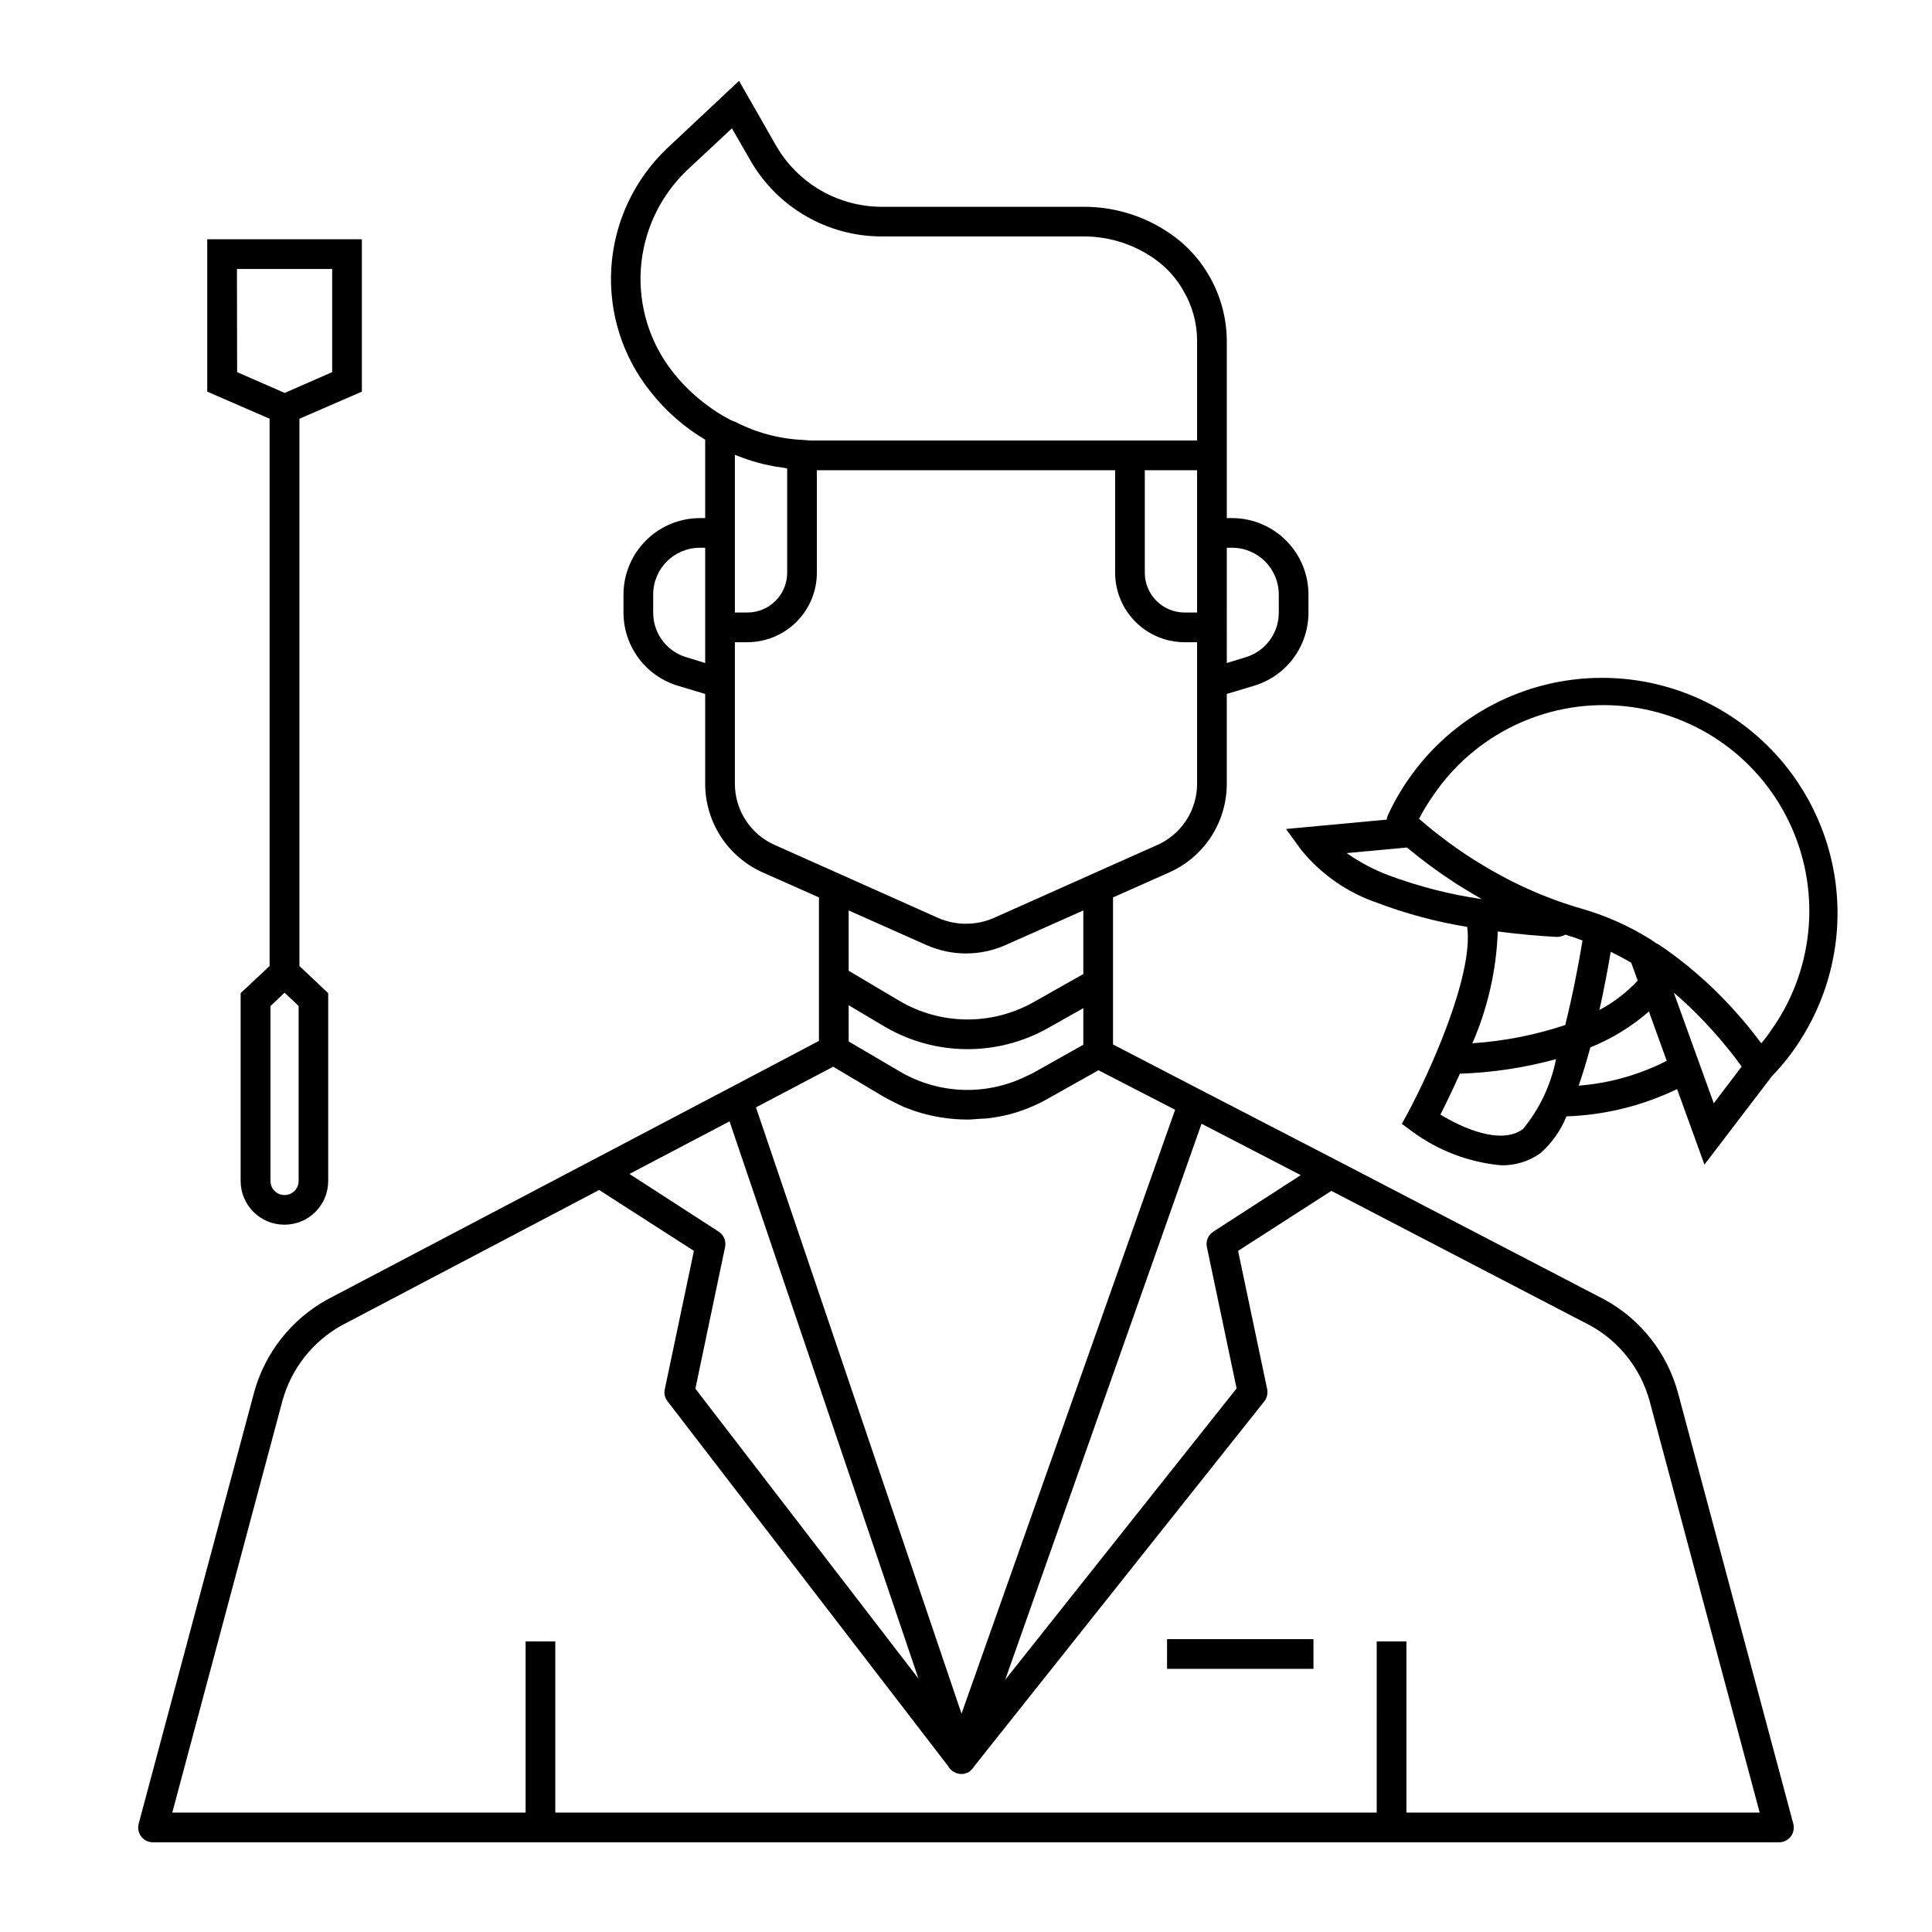
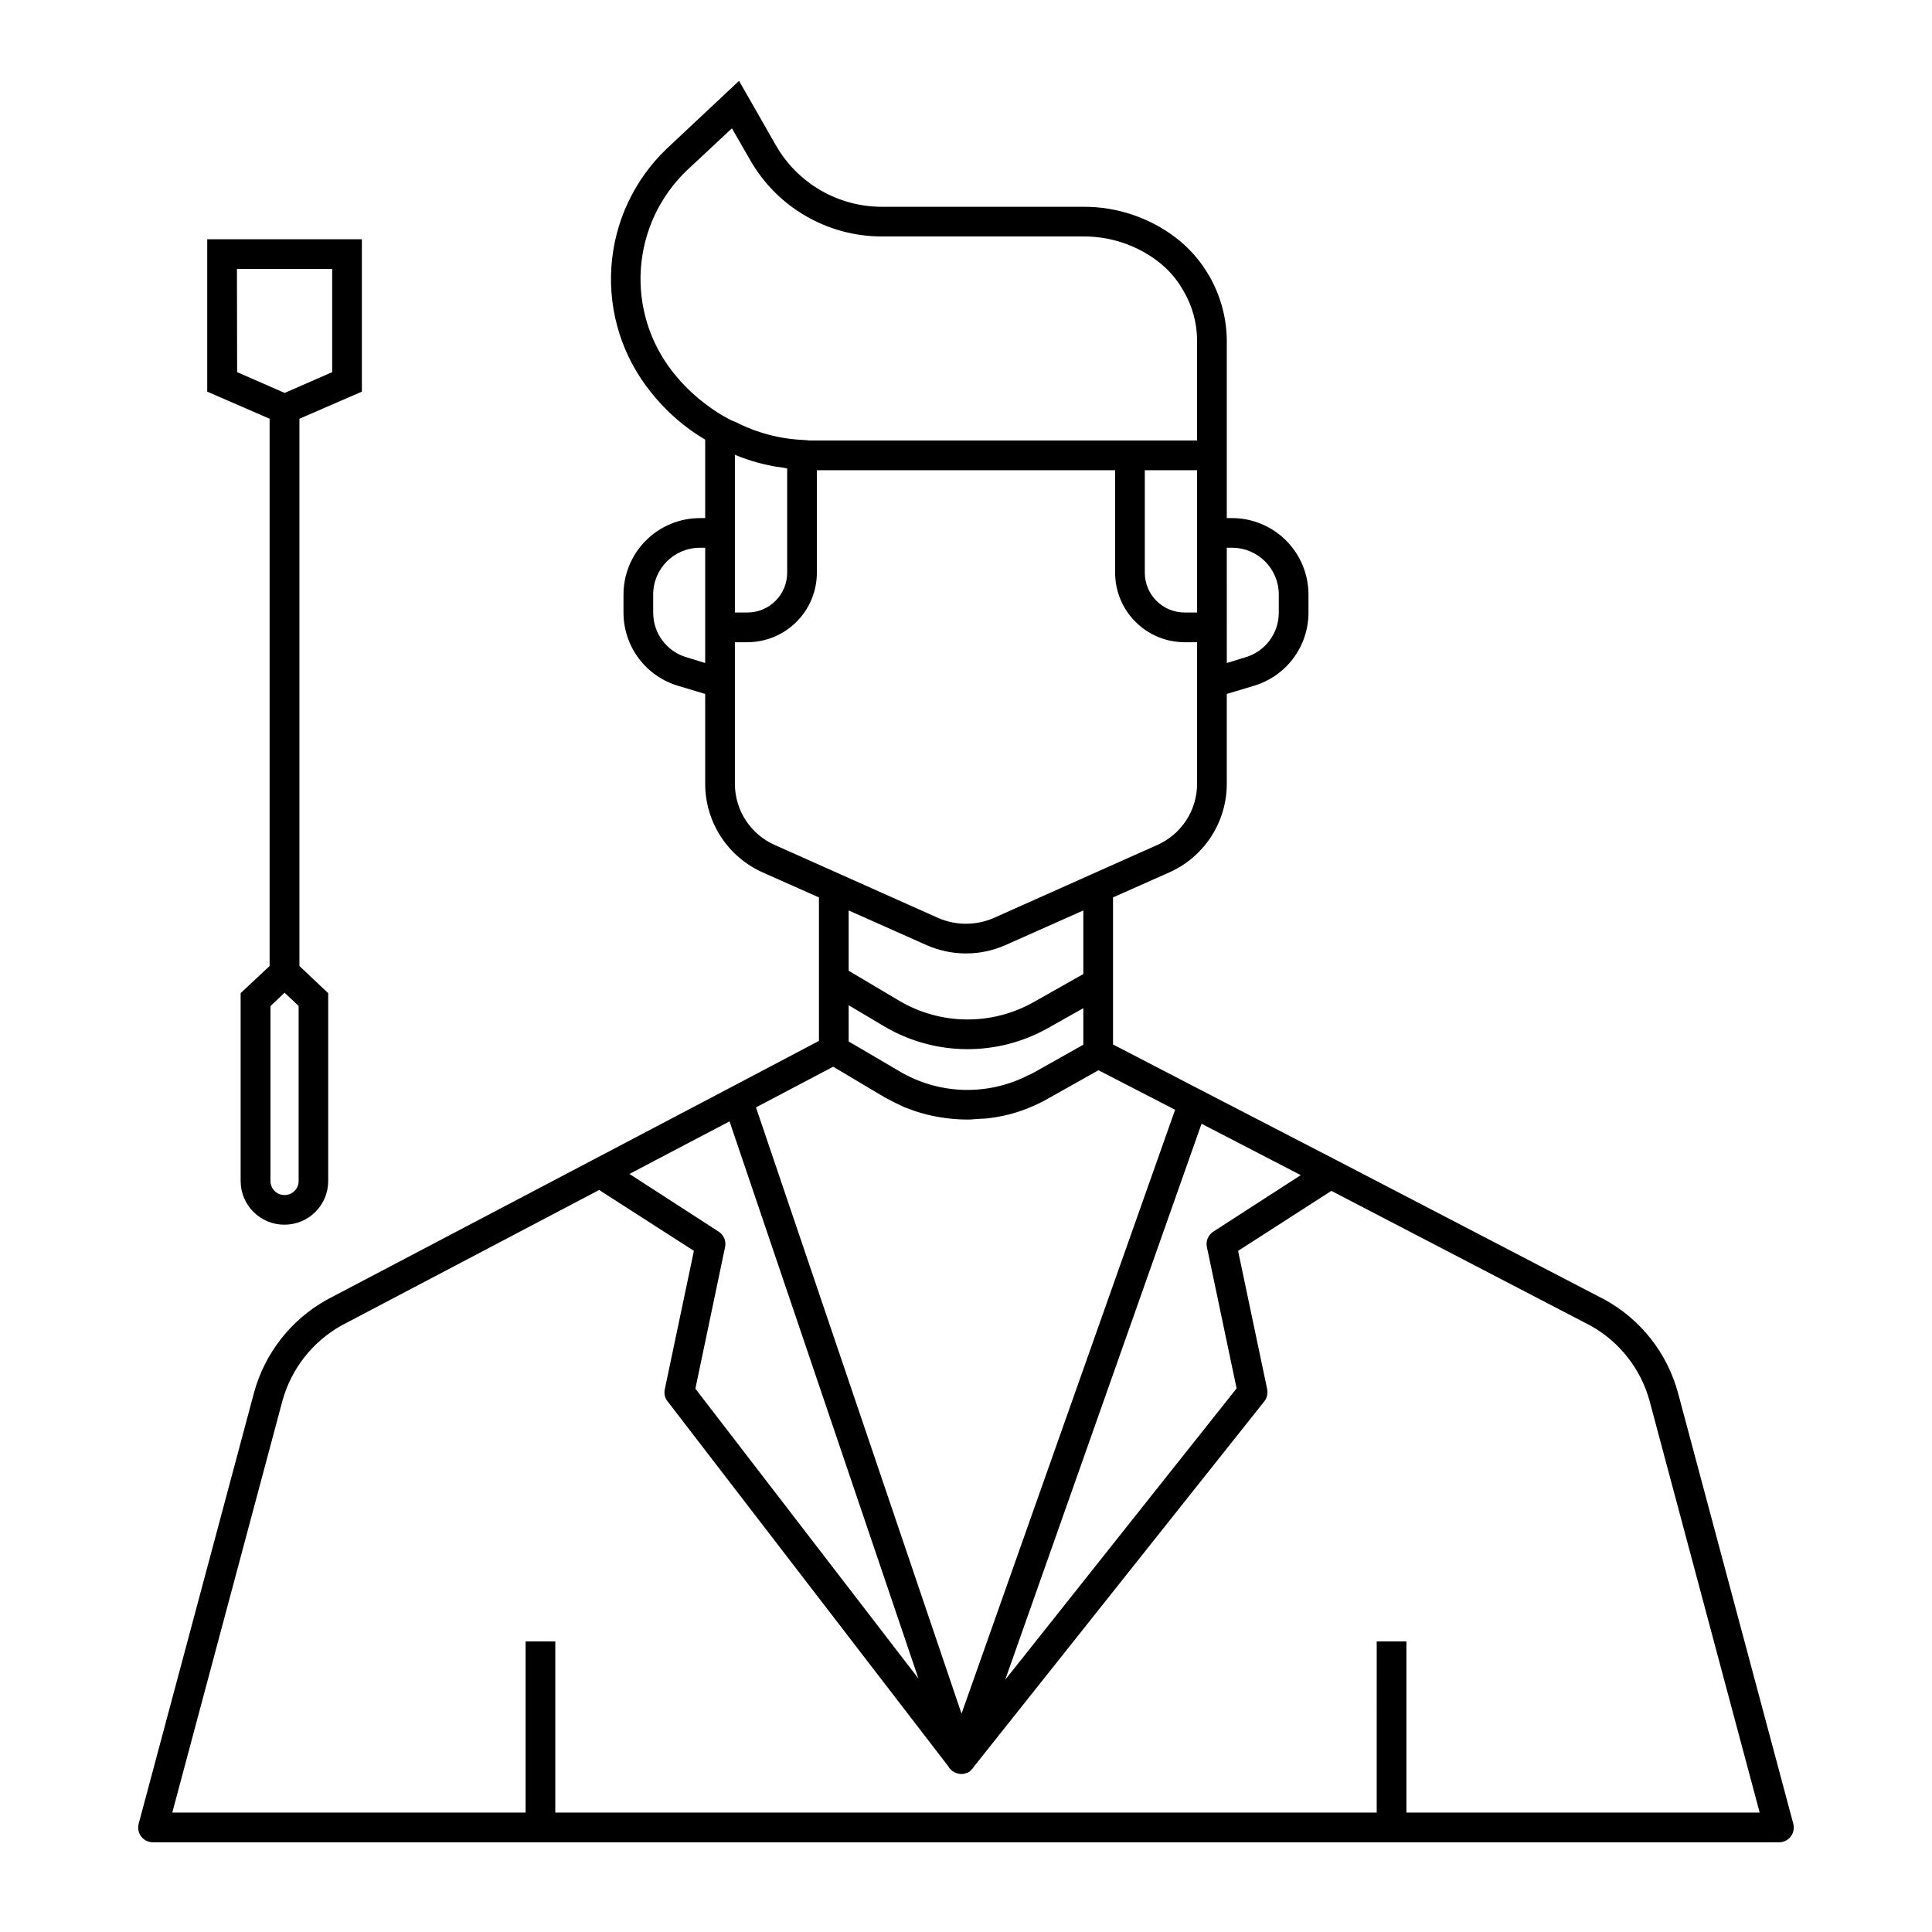
<svg xmlns="http://www.w3.org/2000/svg" fill="#000000" width="800px" height="800px" version="1.1" viewBox="144 144 512 512">
  <g>
    <path d="m619.23 627.27-30.543-114.14c-2.852-10.543-9.871-19.469-19.445-24.719l-70.848-36.84-36.367-18.812-23.066-11.965v-38.973l14.879-6.613v0.004c4.539-2.019 8.398-5.309 11.109-9.469 2.707-4.164 4.156-9.023 4.16-13.992v-23.852l7.086-2.125c4.191-1.227 7.875-3.773 10.5-7.262 2.625-3.492 4.051-7.738 4.062-12.105v-4.879c-0.012-5.363-2.148-10.5-5.938-14.293-3.793-3.789-8.93-5.926-14.293-5.938h-1.418v-47.074c-0.047-6-1.648-11.887-4.644-17.082-2.273-3.981-5.324-7.461-8.973-10.234-6.981-5.273-15.496-8.121-24.246-8.109h-53.609c-5.691-0.008-11.277-1.523-16.199-4.383s-9-6.969-11.824-11.91l-9.762-17.082-19.129 17.945c-8.688 8.281-13.938 19.527-14.711 31.5-0.773 11.977 2.988 23.805 10.539 33.129 3.969 5.016 8.824 9.258 14.328 12.52v20.781h-1.418c-5.363 0.012-10.5 2.148-14.293 5.938-3.789 3.793-5.926 8.93-5.938 14.293v4.879c0.012 4.367 1.438 8.613 4.062 12.105 2.625 3.488 6.309 6.035 10.5 7.262l7.086 2.125v23.852c0.008 4.969 1.453 9.828 4.164 13.992 2.711 4.16 6.566 7.449 11.105 9.469l14.879 6.613v38.023l-23.301 12.281-36.527 19.207-70.535 37.078 0.004-0.004c-9.531 5.285-16.516 14.199-19.367 24.719l-30.543 114.14c-0.32 1.164-0.086 2.41 0.629 3.383 0.738 1 1.91 1.582 3.152 1.574h430.91c1.238 0.008 2.41-0.574 3.148-1.574 0.719-0.973 0.949-2.219 0.629-3.383zm-147.52-115.33-61.324 77.223 52.035-147.36 26.293 13.617-23.145 14.957 0.004 0.004c-1.383 0.863-2.074 2.5-1.734 4.094zm-1.18-222.78c6.82 0.012 12.348 5.539 12.359 12.359v4.879c-0.008 5.481-3.633 10.293-8.895 11.809l-4.879 1.496-0.004-30.543zm-9.289-7.871v25.031h-3.305c-5.828 0-10.551-4.723-10.551-10.547v-27.16h13.855zm-139.02-38.809c-6.102-7.785-9.086-17.566-8.375-27.434 0.715-9.863 5.074-19.113 12.234-25.941l11.887-11.098 4.801 8.344c3.5 6.164 8.574 11.289 14.699 14.855 6.125 3.566 13.086 5.449 20.172 5.453h53.609c7.047-0.004 13.898 2.289 19.523 6.535 2.801 2.125 5.133 4.805 6.848 7.871 2.356 3.984 3.606 8.52 3.621 13.148v26.527h-101.94c-0.5 0.012-1-0.012-1.496-0.078l-1.023-0.078c-6.262-0.281-12.383-1.922-17.949-4.805-0.715-0.23-1.402-0.551-2.047-0.941-1.82-0.953-3.559-2.059-5.195-3.309-3.535-2.559-6.688-5.606-9.367-9.051zm16.531 22.043c1.102 0.473 2.281 0.867 3.387 1.258 1.801 0.617 3.641 1.117 5.508 1.496 0.867 0.156 1.73 0.395 2.598 0.473 0.867 0.078 1.574 0.234 2.363 0.395v27.629c0 5.824-4.723 10.547-10.551 10.547h-3.305v-41.801zm-12.754 53.684c-5.262-1.516-8.887-6.328-8.895-11.809v-4.879c0.012-6.82 5.539-12.348 12.359-12.359h1.418v30.543zm23.379 49.75 0.004 0.004c-3.156-1.383-5.84-3.652-7.727-6.531-1.887-2.879-2.894-6.242-2.902-9.688v-37.547h3.305c4.887-0.008 9.566-1.949 13.02-5.402s5.398-8.137 5.402-13.02v-27.16h79.035v27.16c0.008 4.883 1.949 9.566 5.402 13.02s8.137 5.394 13.02 5.402h3.305v37.551-0.004c-0.008 3.445-1.016 6.809-2.902 9.688-1.887 2.879-4.57 5.148-7.723 6.531l-11.652 5.195-31.723 14.168c-4.629 1.969-9.859 1.969-14.484 0l-31.723-14.168zm19.523 17.32 20.703 9.211h0.004c6.621 2.914 14.16 2.914 20.781 0l20.703-9.211v16.848l-13.227 7.477c-11.023 6.199-24.512 6.082-35.422-0.312l-13.539-8.031zm9.523 30.781h0.004c13.332 7.832 29.824 7.984 43.297 0.391l9.367-5.273v9.684l-13.305 7.477c-0.43 0.242-0.879 0.453-1.34 0.633-10.762 5.504-23.594 5.117-34.004-1.023l-13.539-7.949-0.004-9.605zm-13.617 10.629 13.617 8.109c1.73 0.945 3.465 1.812 5.195 2.598 0.945 0.316 1.812 0.707 2.754 1.023l0.004-0.004c2.262 0.758 4.582 1.328 6.938 1.699 2.363 0.387 4.758 0.582 7.156 0.582 0.898 0 1.801-0.109 2.707-0.172s1.801-0.055 2.691-0.164c1.84-0.227 3.664-0.559 5.465-1 3.602-0.938 7.07-2.34 10.312-4.172l13.461-7.559 20.309 10.469-56.602 160.04-54.473-160.67zm-27.473 14.484 50.066 147.68-59.117-76.832 7.871-37.551v0.004c0.34-1.594-0.352-3.231-1.73-4.094l-23.617-15.273zm179.38 183.18v-45.352h-7.871l-0.004 45.352h-217.68v-45.352h-7.871v45.352h-93.633l29.207-109.18c2.336-8.41 7.914-15.543 15.508-19.84l68.406-35.977 25.113 16.137-7.715 36.684v0.004c-0.25 1.102 0.008 2.258 0.707 3.148l74.469 96.824h0.004c0.008 0.062 0.035 0.117 0.078 0.16l0.156 0.234c0.078 0.156 0.234 0.234 0.395 0.395l0.395 0.395c0.086 0.082 0.195 0.137 0.312 0.156 0.043 0.043 0.098 0.07 0.16 0.078 0.18 0.152 0.398 0.258 0.629 0.316 0.078 0.078 0.156 0.078 0.316 0.078h-0.004c0.301 0.129 0.621 0.18 0.945 0.156 0.293 0.012 0.582-0.012 0.867-0.078h0.078c0.078 0 0.078 0 0.078-0.078 0.168-0.016 0.328-0.07 0.473-0.16 0.156 0 0.234 0 0.316-0.078l0.078-0.078c0.219-0.074 0.406-0.211 0.551-0.395l0.629-0.629 0.078-0.156 0.234-0.316 76.91-96.746h0.004c0.711-0.914 1-2.09 0.785-3.227l-7.715-36.684 24.719-15.902 68.723 35.738c7.637 4.266 13.25 11.41 15.586 19.84l19.68 73.602 9.523 35.582z" />
-     <path d="m453.28 578.39h38.801v7.871h-38.801z" />
-     <path d="m568.55 323.64c-20.398-0.016-39.512 9.957-51.168 26.691-2.219 3.156-4.133 6.512-5.715 10.031l-0.188 0.844-26.68 2.488 4.07 5.59v-0.004c5.262 6.445 12.227 11.289 20.105 13.973 7.715 2.922 15.707 5.055 23.852 6.379 1.754 13.129-10.469 39.551-15.688 49.191l-1.629 3.008 2.746 2.031c6.883 5.074 15.023 8.172 23.543 8.949 3.738 0.09 7.406-1.039 10.445-3.219 3.019-2.672 5.375-6.008 6.883-9.746 10.172-0.34 20.16-2.805 29.32-7.234l7.25 20.02 17.887-23.434v-0.004c2.637-2.723 5.012-5.691 7.086-8.863l0.535-0.852c8.043-12.633 11.27-27.738 9.094-42.555-2.18-14.816-9.617-28.355-20.957-38.137-11.336-9.785-25.816-15.164-40.793-15.148zm-67.699 46.445 15.996-1.488c0.387 0.324 0.844 0.668 1.25 1.008l2.086 1.676c0.645 0.504 1.324 1.008 2.008 1.527 0.852 0.637 1.699 1.266 2.606 1.914 0.691 0.496 1.418 0.992 2.141 1.488 0.977 0.668 1.961 1.332 2.992 2 0.789 0.488 1.574 0.969 2.363 1.457 1.07 0.66 2.164 1.316 3.297 1.961 0.379 0.219 0.715 0.441 1.094 0.652v-0.004c-8.469-1.23-16.785-3.363-24.805-6.359-3.894-1.48-7.586-3.441-10.996-5.832zm55.594 22.199h0.27-0.004c0.75-0.016 1.484-0.219 2.133-0.59 0.699 0.211 1.355 0.465 2.062 0.66 0.707 0.195 1.645 0.629 2.473 0.898-1.102 6.762-2.684 14.762-4.574 22.395-7.965 2.648-16.234 4.269-24.609 4.832 4.078-9.367 6.363-19.418 6.731-29.629 6.086 0.801 11.512 1.219 15.551 1.441zm19.852 6.871 1.715 4.723c-2.93 3.137-6.356 5.766-10.145 7.777 1.324-5.961 2.32-11.414 2.992-15.422 1.848 0.906 3.664 1.852 5.477 2.93zm-28.742 44.082c-5.816 4.266-16.035-0.316-21.828-3.863 1.309-2.559 3.148-6.359 5.156-10.832 8.613-0.289 17.168-1.582 25.48-3.852-1.348 6.812-4.363 13.188-8.777 18.547zm14.809-11.531c1.125-3.242 2.156-6.668 3.094-10.133 5.668-2.281 10.914-5.496 15.516-9.516l4.723 13.066c-7.254 3.719-15.176 5.953-23.301 6.582zm35.801 4.684-10.586-29.309c1.828 1.527 3.512 3.102 5.125 4.66 0.621 0.605 1.203 1.203 1.785 1.801 0.945 0.969 1.859 1.922 2.723 2.867 0.613 0.668 1.219 1.34 1.793 2 0.789 0.898 1.504 1.762 2.203 2.621 0.457 0.559 0.953 1.148 1.387 1.691 1.094 1.387 2.102 2.723 2.953 3.938zm15.918-20.469-0.629 0.984c-0.789 1.211-1.723 2.41-2.676 3.574-0.117-0.164-0.301-0.371-0.426-0.535-1.348-1.785-2.844-3.699-4.598-5.754l-0.426-0.48c-1.723-2.008-3.66-4.094-5.754-6.203-0.277-0.27-0.512-0.527-0.789-0.789-2.148-2.117-4.512-4.227-7.016-6.297-0.473-0.395-0.93-0.789-1.418-1.148-2.195-1.746-4.473-3.457-6.91-5.047l-0.504-0.219c-0.488-0.309-0.891-0.668-1.387-0.977h0.004c-5.766-3.617-12.012-6.402-18.555-8.273-2.023-0.566-3.977-1.219-5.902-1.891-0.992-0.348-1.953-0.723-2.914-1.094-1.094-0.426-2.195-0.852-3.258-1.309-1.062-0.457-1.992-0.875-2.961-1.324s-1.898-0.883-2.816-1.348c-0.922-0.465-1.953-0.984-2.898-1.496-0.945-0.512-1.691-0.922-2.519-1.387-0.828-0.465-1.836-1.047-2.707-1.574-0.875-0.527-1.574-0.969-2.363-1.457-0.789-0.488-1.645-1.047-2.426-1.574-0.781-0.527-1.574-1.055-2.289-1.574s-1.371-0.961-2.008-1.434c-0.875-0.645-1.699-1.273-2.512-1.914-0.441-0.34-0.906-0.684-1.324-1.023-1.219-0.969-2.363-1.922-3.426-2.824l-0.621-0.551 0.004 0.008c1.102-2.133 2.348-4.188 3.731-6.148 10.914-16.137 29.609-25.223 49.043-23.84 19.43 1.387 36.648 13.031 45.164 30.555 8.52 17.52 7.039 38.254-3.875 54.387z" />
    <path d="m239.9 247.79v-40.383h-40.984v40.383l16.531 7.18v145.03l-7.676 7.188v49.797h0.004c0.004 6.391 5.18 11.566 11.57 11.57h0.062c6.391-0.004 11.566-5.18 11.57-11.57v-49.781l-7.625-7.203v-145.03zm-33.109-32.512h25.238v27.34l-12.594 5.512-12.594-5.512zm16.348 241.72c-0.004 2.043-1.656 3.695-3.699 3.699h-0.062c-2.043-0.004-3.695-1.656-3.699-3.699v-46.383l3.738-3.535 3.723 3.504z" />
  </g>
</svg>